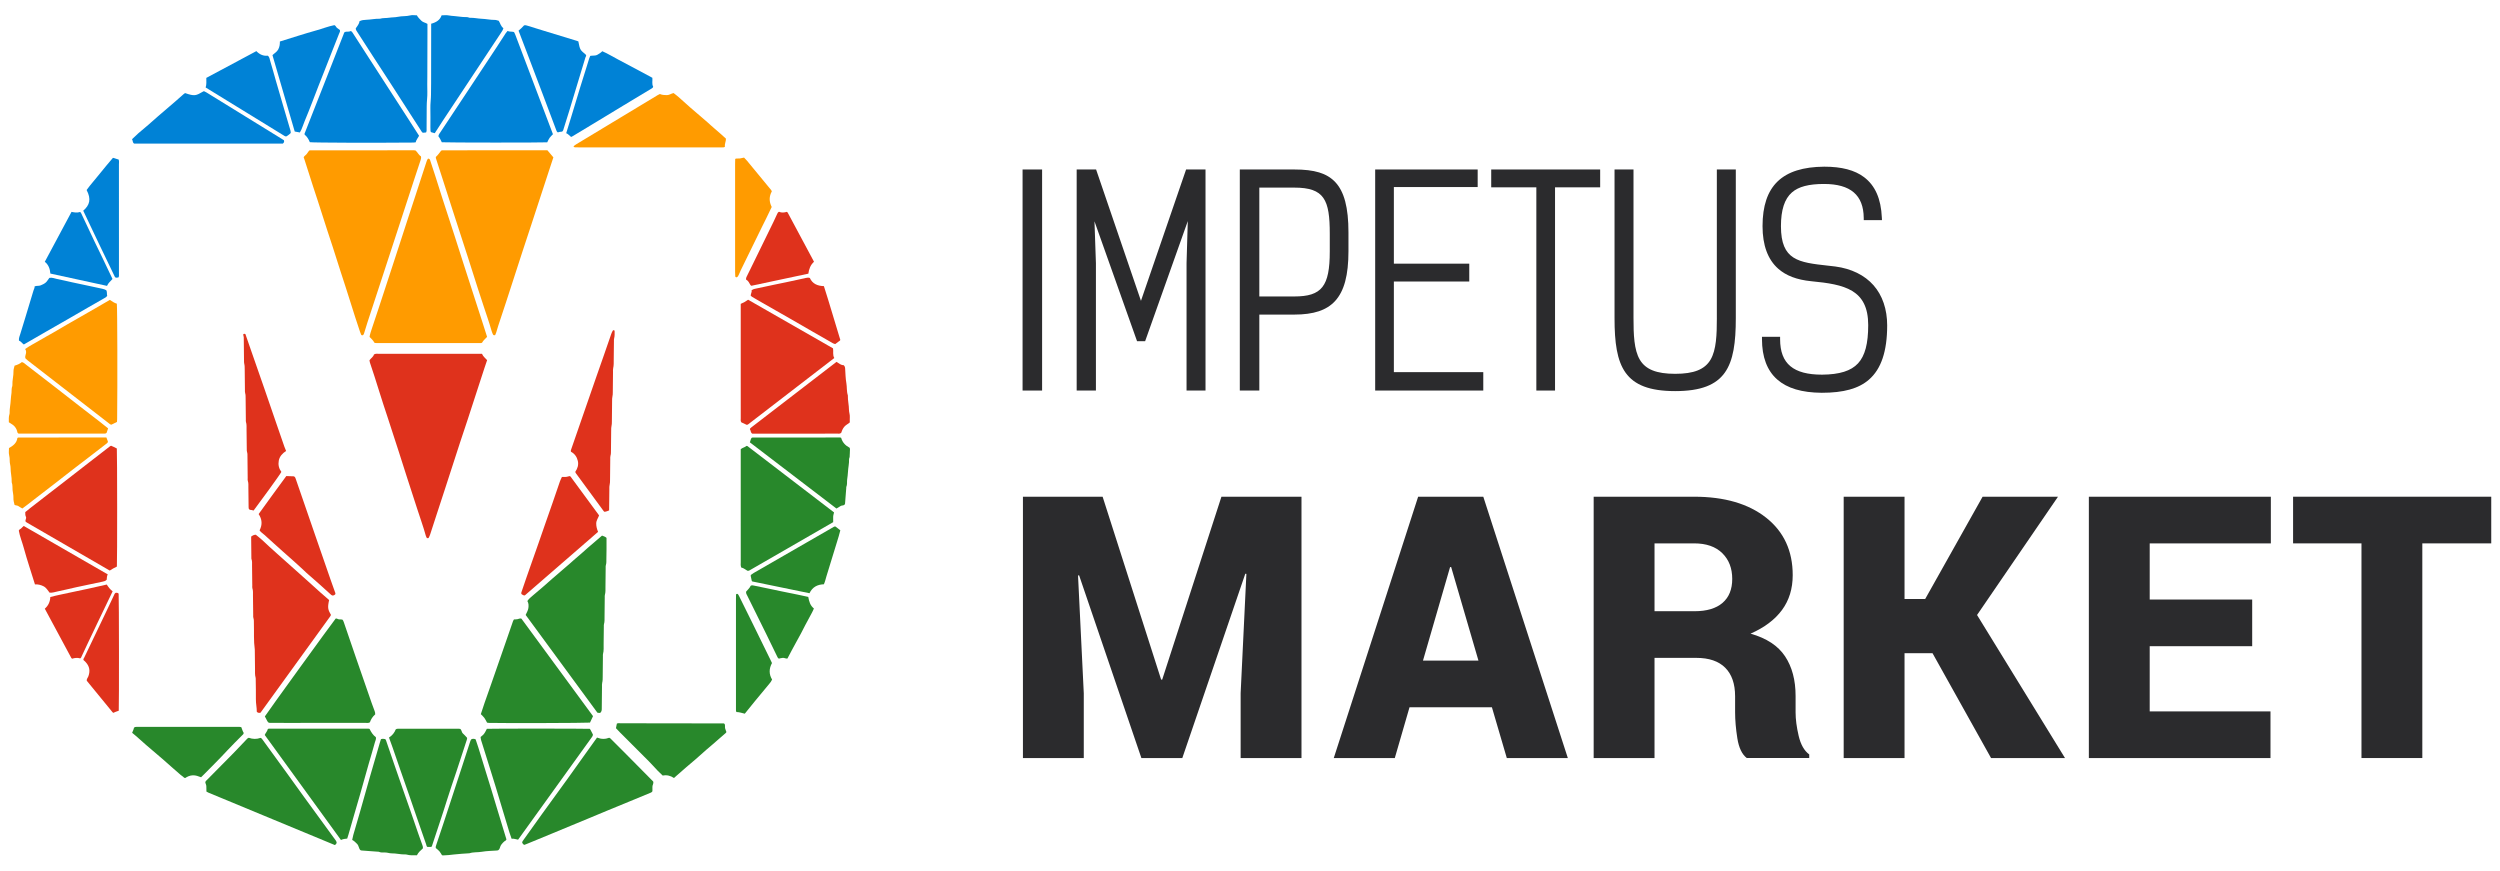
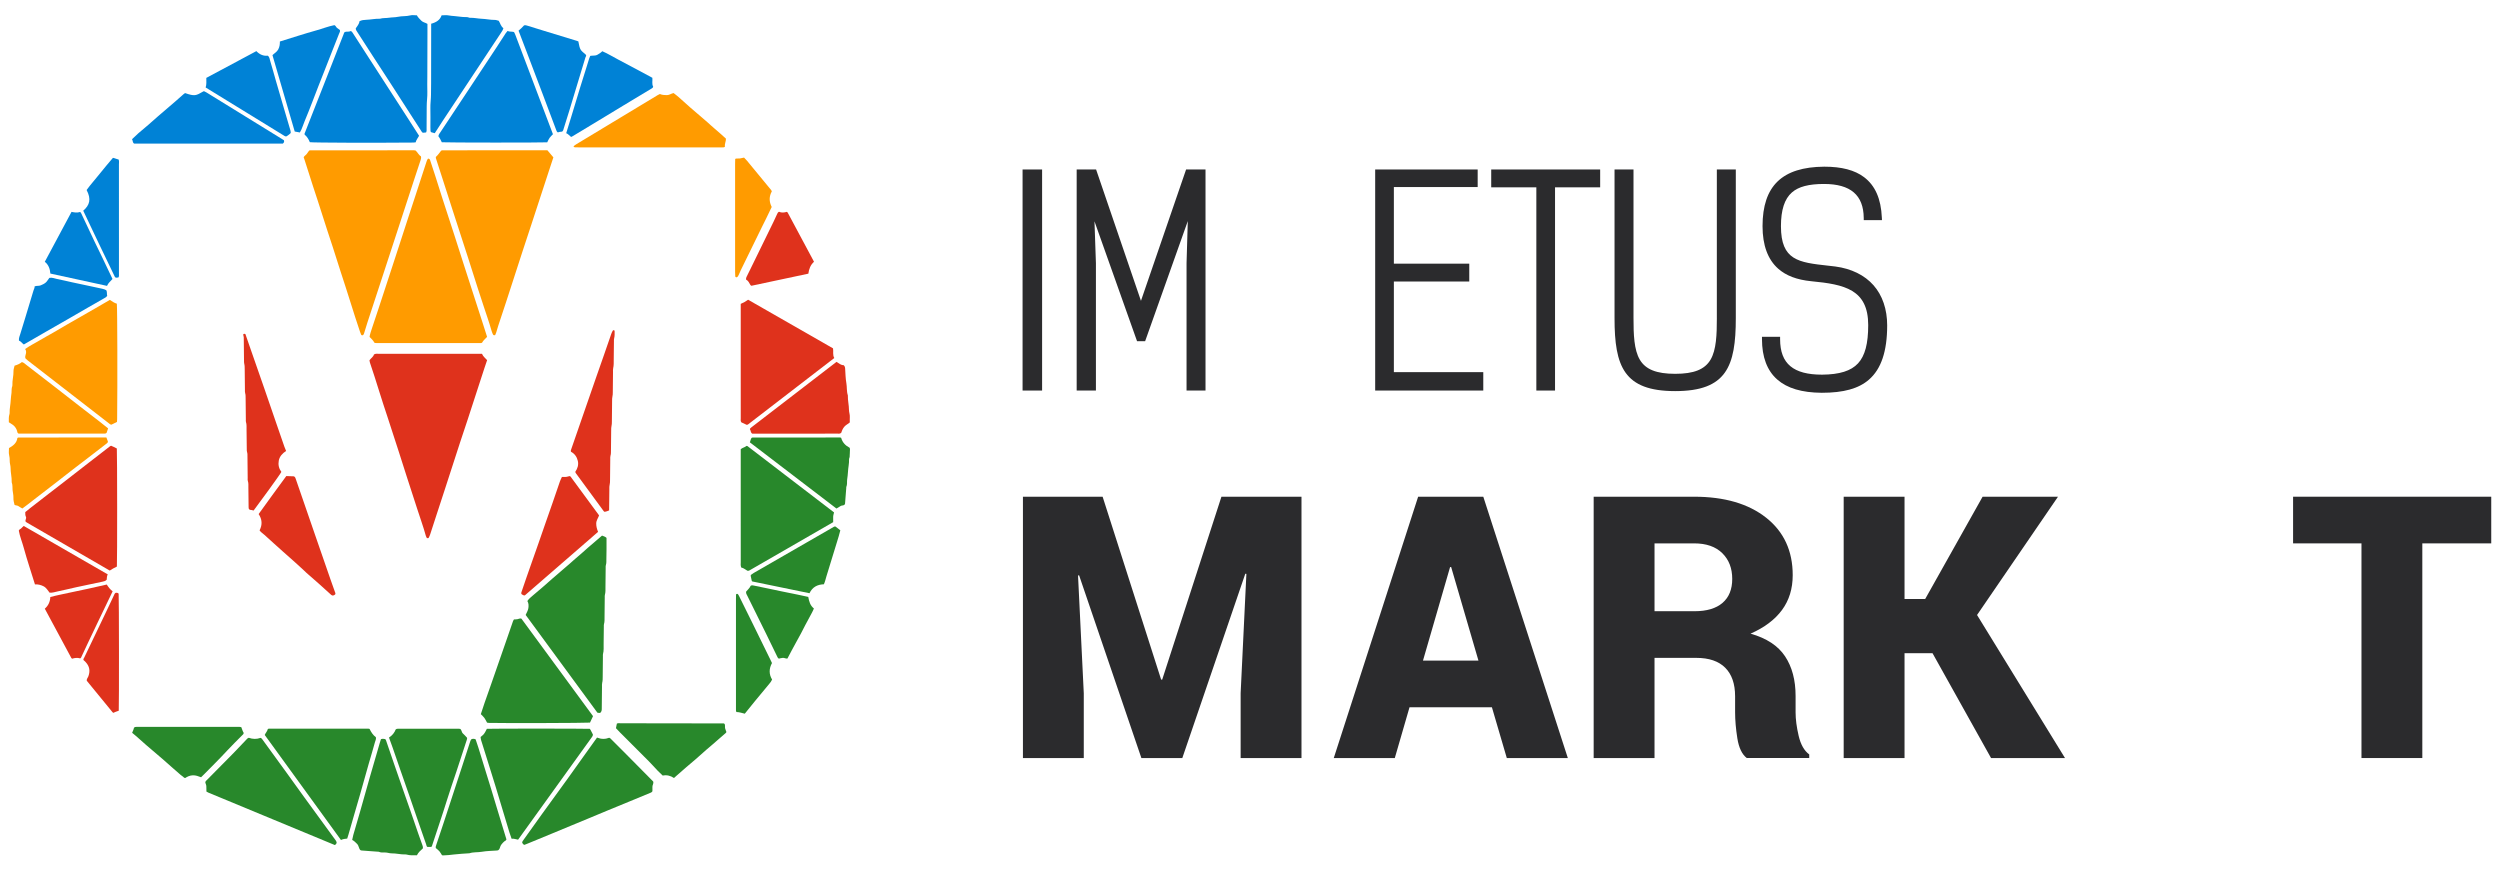
<svg xmlns="http://www.w3.org/2000/svg" id="Layer_1" viewBox="0 0 1024 356.566">
  <defs>
    <style>.cls-1{fill:#0082d6;}.cls-2{fill:#ff9b00;}.cls-3{fill:#df321c;}.cls-4{fill:#2b2b2d;}.cls-5{fill:#28882b;}</style>
  </defs>
  <g>
    <path class="cls-2" d="M170.22,61.645c.834,.723,1.257,1.844,2.197,2.388,.152,.597,.019,1.068-.141,1.548-.888,2.659-1.768,5.321-2.639,7.986-2.245,6.863-4.483,13.729-6.725,20.593-2.01,6.154-4.021,12.308-6.035,18.461-2.15,6.566-4.31,13.13-6.455,19.698-.463,1.419-.876,2.854-1.319,4.279-.054,.174-.147,.339-.239,.497-.196,.338-.774,.343-.942-.009-.186-.389-.335-.798-.469-1.208-1.295-3.964-2.654-7.909-3.853-11.902-1.255-4.175-2.684-8.292-4.002-12.445-1.092-3.441-2.181-6.883-3.293-10.317-1.419-4.381-2.914-8.738-4.274-13.137-1.213-3.927-2.537-7.816-3.807-11.723-1.193-3.671-2.351-7.353-3.526-11.029-.094-.295-.204-.585-.315-.9,.258-.598,.884-.864,1.248-1.361,.33-.451,.651-.908,.962-1.341,.08-.042,.134-.076,.191-.099,.057-.023,.117-.052,.176-.052,14.225-.006,28.45-.011,42.674-.011,.184,0,.368,.053,.586,.087Z" />
    <path class="cls-2" d="M178.522,64.282c.823-.736,1.497-1.709,2.167-2.559,.156-.068,.212-.097,.271-.116,.058-.019,.12-.041,.18-.041,14.03-.006,28.06-.01,42.091-.014,.31,0,.62,0,.984,0,.803,.951,1.599,1.893,2.451,2.901-.496,1.503-1.004,3.034-1.506,4.567-2.517,7.689-5.031,15.379-7.548,23.068-2.381,7.274-4.815,14.531-7.132,21.825-2.072,6.525-4.251,13.014-6.396,19.515-.292,.885-.521,1.79-.802,2.679-.13,.409-.317,.801-.452,1.137-.551,.236-.822-.045-.975-.396-.249-.569-.466-1.158-.632-1.756-.884-3.181-2.019-6.28-3.033-9.418-1.626-5.032-3.33-10.04-4.877-15.096-1.057-3.451-2.22-6.866-3.314-10.304-1.49-4.682-3.035-9.347-4.547-14.023-1.13-3.493-2.245-6.991-3.371-10.485-1.183-3.671-2.372-7.34-3.553-11.011-.036-.113-.005-.248-.005-.472Z" />
    <path class="cls-3" d="M197.422,144.905c.459,1.173,1.393,1.764,2.101,2.611-.357,1.054-.728,2.11-1.075,3.174-2.296,7.046-4.577,14.097-6.881,21.139-2.073,6.333-4.249,12.633-6.235,18.993-1.968,6.303-4.125,12.542-6.133,18.83-.984,3.082-1.99,6.158-3.001,9.232-.154,.469-.356,.928-.59,1.362-.126,.234-.403,.26-.759,.14-.127-.271-.338-.591-.433-.943-1.031-3.789-2.408-7.468-3.591-11.209-1.371-4.334-2.811-8.646-4.207-12.972-1.109-3.437-2.188-6.883-3.297-10.319-1.511-4.68-3.038-9.354-4.559-14.031-1.175-3.612-2.409-7.206-3.509-10.841-1.173-3.876-2.452-7.715-3.732-11.555-.097-.292-.115-.611-.181-.978,.612-.836,1.602-1.396,1.828-2.345,.741-.437,1.383-.281,1.995-.282,9.528-.01,19.056-.007,28.584-.007,3.886,0,7.773,0,11.659,0,.624,0,1.247,0,2.016,0Z" />
    <path class="cls-2" d="M175.307,64.971c.554-.009,.749,.277,.876,.664,.715,2.189,1.448,4.371,2.15,6.564,.951,2.965,1.864,5.941,2.821,8.903,1.666,5.153,3.361,10.297,5.029,15.449,1.226,3.79,2.424,7.589,3.643,11.381,1.257,3.911,2.525,7.818,3.789,11.726,1.379,4.265,2.762,8.529,4.137,12.795,.591,1.833,1.167,3.671,1.758,5.531-.715,.803-1.584,1.452-2.06,2.388-.092,.041-.147,.068-.204,.089-.059,.021-.12,.052-.18,.052-14.229,.007-28.457,.012-42.686,.014-.249,0-.499-.029-.748-.052-.058-.006-.113-.046-.3-.129-.437-.842-1.176-1.598-1.963-2.351,.186-1.192,.584-2.305,.95-3.419,1.808-5.504,3.697-10.981,5.452-16.502,1.943-6.113,4.051-12.172,5.978-18.289,2.115-6.713,4.404-13.367,6.55-20.069,1.443-4.506,2.942-8.993,4.396-13.495,.155-.48,.325-.919,.615-1.253Z" />
    <path class="cls-5" d="M246.593,219.379c.71,.265,1.304,.439,1.838,.933,0,1.525,.007,3.086-.002,4.646-.008,1.315-.03,2.63-.058,3.945-.018,.871,.062,1.746-.22,2.605-.113,.344-.065,.745-.069,1.12-.03,2.568-.05,5.135-.085,7.703-.015,1.121,.087,2.249-.242,3.354-.086,.291-.047,.622-.051,.935-.029,2.63-.05,5.261-.085,7.891-.014,1.059,.077,2.124-.236,3.166-.087,.291-.051,.622-.055,.934-.029,2.38-.043,4.76-.083,7.139-.023,1.37,.118,2.751-.253,4.104-.081,.293-.037,.623-.04,.935-.029,2.756-.052,5.511-.085,8.267-.011,.872,.017,1.739-.209,2.606-.139,.532-.075,1.12-.082,1.683-.034,2.881-.06,5.762-.091,8.643-.007,.625,.065,1.268-.52,1.908-.241,.174-.661,.191-1.289,.007-.009-.012-.115-.168-.226-.32-9.713-13.233-19.425-26.466-29.143-39.706,.429-.967,.98-1.83,1.115-2.815,.135-.988,.138-1.998-.415-2.882,.619-.944,1.424-1.549,2.166-2.202,1.36-1.196,2.771-2.334,4.142-3.518,1.324-1.143,2.614-2.325,3.937-3.469,2.409-2.083,4.843-4.136,7.242-6.229,1.035-.903,2.03-1.848,3.098-2.717,1.454-1.183,2.81-2.484,4.227-3.713,1.884-1.635,3.785-3.249,5.774-4.954Z" />
-     <path class="cls-3" d="M106.699,291.936c-.709,.136-1.113,.042-1.518-.396,.028-1.658-.398-3.361-.37-5.118,.043-2.629-.036-5.26-.065-7.889-.004-.313,.039-.643-.044-.935-.351-1.228-.229-2.483-.248-3.728-.038-2.442-.056-4.884-.083-7.326-.002-.188,.012-.378-.014-.563-.495-3.483-.254-6.992-.36-10.488-.025-.808,.067-1.619-.216-2.417-.12-.338-.064-.743-.069-1.117-.032-2.63-.053-5.26-.092-7.889-.016-1.058,.101-2.125-.248-3.165-.095-.284-.033-.621-.036-.934-.031-2.692-.053-5.385-.093-8.078-.015-.996,.116-2.005-.251-2.976-.063-.167-.028-.372-.03-.56-.03-2.755-.059-5.51-.084-8.265-.001-.122,.041-.245,.067-.395,.51-.324,1.031-.659,1.829-.669,.771,.642,1.67,1.296,2.49,2.056,1.971,1.826,3.92,3.679,5.945,5.444,2.355,2.052,4.666,4.15,6.989,6.237,2.463,2.212,4.93,4.42,7.4,6.623,1.165,1.039,2.318,2.09,3.473,3.14,.83,.755,1.694,1.474,2.541,2.211,.424,.369,.845,.742,1.198,1.052-.764,3.309-.391,4.035,.762,6.101-.098,.18-.191,.41-.332,.606-9.515,13.153-19.033,26.303-28.541,39.44Z" />
    <path class="cls-1" d="M126.908,58.247c-.462-1.17-1.129-2.272-2.122-3.09-.143-.372,.042-.635,.157-.925,1.053-2.665,2.091-5.335,3.14-8.002,1.482-3.767,2.971-7.53,4.452-11.297,1.527-3.883,3.05-7.768,4.572-11.653,1.204-3.073,2.397-6.15,3.612-9.219,.134-.338,.19-.741,.551-.966,.766-.261,1.627,.046,2.381-.372,.466,.12,.676,.52,.908,.879,2.27,3.512,4.531,7.03,6.797,10.545,1.895,2.938,3.793,5.872,5.69,8.808,3.625,5.61,7.251,11.219,10.873,16.831,1.253,1.941,2.493,3.89,3.737,5.834-.5,.908-1.163,1.672-1.416,2.688-.374,.034-.678,.082-.983,.085-16.053,.152-40.653,.071-42.349-.148Z" />
    <path class="cls-1" d="M180.966,58.267c-.424-.909-.839-1.743-1.405-2.456,.098-.717,.516-1.19,.857-1.704,3.694-5.571,7.387-11.143,11.076-16.717,3.965-5.99,7.93-11.98,11.884-17.977,1.272-1.928,2.506-3.881,3.769-5.815,.202-.309,.467-.577,.748-.919,.823,.395,1.715,.201,2.55,.408,.053,.06,.095,.107,.136,.155,.04,.047,.09,.09,.116,.144,.055,.112,.094,.231,.144,.346,.075,.172,.165,.338,.231,.513,5.136,13.567,10.27,27.134,15.415,40.73-.474,.506-1.004,.964-1.396,1.52-.387,.548-.636,1.195-.945,1.799-1.758,.15-41.508,.142-43.181-.026Z" />
    <path class="cls-5" d="M196.844,301.875c.4-.339,.814-.633,1.153-.996,.295-.315,.527-.696,.748-1.07,.249-.422,.455-.869,.67-1.287,1.653-.117,40.394-.113,42.185,.008,.518,.708,.81,1.599,1.259,2.329-.034,.205-.034,.336-.079,.45-.068,.172-.148,.346-.256,.495-10.095,14.03-20.193,28.058-30.317,42.124-.907-.142-1.723-.494-2.665-.396-.315-.911-.643-1.775-.913-2.658-.838-2.734-1.653-5.475-2.478-8.213-1.093-3.631-2.175-7.265-3.281-10.892-.853-2.794-1.734-5.58-2.607-8.368-1.077-3.441-2.163-6.88-3.233-10.323-.091-.293-.098-.613-.185-1.203Z" />
    <path class="cls-5" d="M142.213,343.486c-.882,.059-1.734,.18-2.559,.569-10.449-14.397-20.816-28.682-31.219-43.015,.372-.894,1.087-1.56,1.23-2.36,.18-.128,.227-.175,.283-.197,.057-.022,.123-.024,.185-.024,13.587-.005,27.174-.009,40.761-.009,.119,0,.239,.052,.477,.108,.62,1.27,1.392,2.542,2.589,3.395,.191,.804-.22,1.43-.39,2.066-.782,2.939-1.692,5.843-2.526,8.768-1.176,4.123-2.314,8.256-3.489,12.379-.886,3.109-1.809,6.208-2.708,9.314-.709,2.448-1.404,4.901-2.111,7.35-.154,.533-.334,1.059-.524,1.657Z" />
    <path class="cls-3" d="M303.406,124.46c.558-.266,1.073-.48,1.556-.751,.483-.271,.933-.599,1.463-.944,11.597,6.641,23.186,13.276,34.782,19.917,.236,1.337-.242,2.696,.515,3.964-11.818,9.122-23.587,18.195-35.379,27.24-.09,.069-.239,.061-.496,.12-.68-.316-1.461-.679-2.183-1.015-.404-.58-.251-1.162-.252-1.71-.011-6.327-.007-12.654-.007-18.982,0-8.645,0-17.29,0-25.935,0-.621,0-1.242,0-1.903Z" />
    <path class="cls-5" d="M341.273,213.873c-11.537,6.652-22.944,13.23-34.355,19.801-.154,.089-.357,.094-.62,.159-.913-.406-1.668-1.215-2.669-1.361-.36-.804-.215-1.503-.216-2.177-.011-12.029-.008-24.058-.008-36.088,0-3.383,0-6.766,0-10.214,.685-.633,1.694-.735,2.347-1.338,.124,.006,.187,.003,.247,.014,.059,.011,.125,.025,.171,.06,11.799,9.034,23.597,18.071,35.454,27.153-.121,.656-.4,1.292-.359,1.982,.036,.62,.008,1.244,.008,2.01Z" />
    <path class="cls-5" d="M210.516,253.724c.506-.034,1.011-.01,1.488-.115,.479-.106,.919-.402,1.559-.226,9.733,13.253,19.521,26.579,29.34,39.949-.431,.922-.844,1.806-1.235,2.644-1.806,.18-35.52,.277-41.424,.123-.243-.006-.484-.064-.739-.1-.379-.678-.685-1.365-1.118-1.96-.401-.55-.937-1.002-1.437-1.521,.507-1.538,.995-3.076,1.523-4.601,.916-2.647,1.866-5.282,2.788-7.927,1.865-5.348,3.722-10.699,5.579-16.05,1.102-3.175,2.193-6.354,3.298-9.527,.079-.227,.233-.428,.379-.688Z" />
    <path class="cls-3" d="M47.876,232.072c-.469,.236-.975,.469-1.461,.74-.481,.268-.942,.574-1.46,.892-11.441-6.625-22.886-13.252-34.329-19.882-.048-.028-.071-.1-.105-.151-.349-.68,.445-1.296,.099-1.993-.283-.571-.286-1.201-.269-1.931,.64-.517,1.308-1.074,1.993-1.608,2.51-1.956,5.025-3.908,7.542-5.856,2.319-1.795,4.645-3.58,6.963-5.375,2.665-2.064,5.324-4.134,7.986-6.201,1.083-.841,2.169-1.68,3.253-2.52,2.319-1.796,4.637-3.594,6.958-5.388,.096-.074,.218-.115,.441-.23,.79,.283,1.579,.755,2.366,1.132,.164,1.567,.182,46.531,.023,48.372Z" />
    <path class="cls-2" d="M47.913,172.818c-.813,.403-1.587,.787-2.292,1.137-.159-.037-.224-.042-.28-.067-.113-.051-.232-.099-.328-.174-11.211-8.684-22.42-17.369-33.626-26.058-.344-.267-.657-.575-.913-.801-.248-.523-.145-.975-.027-1.375,.252-.858,.47-1.693-.169-2.505,1.986-1.419,4.014-2.398,5.935-3.549,1.874-1.123,3.803-2.153,5.696-3.245,1.949-1.124,3.877-2.283,5.824-3.411,1.891-1.095,3.794-2.167,5.691-3.252,1.953-1.118,3.906-2.236,5.855-3.361,1.89-1.092,3.775-2.193,5.726-3.327,.909,.624,1.821,1.268,2.854,1.562,.213,2.2,.285,32.329,.121,47.286-.004,.369-.042,.739-.066,1.14Z" />
-     <path class="cls-5" d="M137.489,253.366c.533-.153,.92,.342,1.435,.326,.433-.014,.869,.052,1.274,.08,.37,.326,.507,.736,.649,1.152,1.647,4.828,3.293,9.657,4.957,14.479,2.13,6.176,4.272,12.348,6.417,18.519,.388,1.117,.794,2.229,1.228,3.329,.165,.419,.247,.834,.232,1.354-1.016,.874-1.761,2.007-2.17,3.252-.614,.382-1.191,.239-1.739,.239-10.459,.009-20.918,.007-31.376,.007-2.38,0-4.76,.004-7.139-.004-.431-.002-.88,.09-1.429-.237-.533-.664-.847-1.616-1.342-2.415,.754-1.286,27.767-38.601,29.005-40.081Z" />
    <path class="cls-5" d="M244.539,302.108c1.774,.709,3.419,.692,4.984,.071,.189,.09,.325,.118,.408,.2,2.175,2.165,4.352,4.328,6.514,6.507,3.745,3.775,7.479,7.559,11.11,11.23,.246,.894-.364,1.464-.325,2.165,.034,.621,.007,1.245,.007,1.778-.192,.392-.462,.526-.759,.648-2.765,1.137-5.525,2.284-8.288,3.424-3.053,1.259-6.111,2.506-9.162,3.769-2.648,1.095-5.288,2.207-7.935,3.306-2.474,1.027-4.951,2.046-7.425,3.072-2.647,1.097-5.292,2.2-7.94,3.295-3.109,1.286-6.22,2.566-9.331,3.847-.519,.213-1.042,.415-1.591,.632-.464-.069-.654-.486-.916-.829-.025-.545,.341-.925,.618-1.316,2.42-3.412,4.85-6.817,7.298-10.208,3.509-4.859,7.045-9.698,10.553-14.557,2.228-3.087,4.426-6.197,6.639-9.294,1.812-2.536,3.629-5.068,5.542-7.74Z" />
    <path class="cls-5" d="M137.153,346.136c-17.224-7.14-34.492-14.299-51.758-21.461-.283-.117-.545-.286-.839-.443-.017-.73-.06-1.413-.039-2.095,.019-.644-.363-1.183-.427-1.72,.097-.488,.429-.704,.688-.966,3.655-3.7,7.325-7.384,10.968-11.096,1.709-1.742,3.363-3.538,5.053-5.299,.298-.311,.555-.686,1.104-.865,1.541,.576,3.187,.642,4.823,.038,.459,.16,.68,.553,.933,.901,3.308,4.544,6.617,9.087,9.914,13.639,2.381,3.287,4.739,6.592,7.12,9.879,2.198,3.034,4.413,6.055,6.621,9.082,2.099,2.876,4.2,5.75,6.29,8.632,.14,.193,.205,.448,.27,.684,.03,.109-.004,.249-.045,.362-.111,.304-.332,.52-.677,.728Z" />
    <path class="cls-5" d="M159.33,302.104c1.368-.864,2.259-2.038,2.745-3.308,.409-.33,.728-.306,1.039-.306,8.27-.001,16.54-.001,24.81,.002,.184,0,.367,.038,.552,.058,.693,.452,.55,1.385,1.149,1.899,.567,.486,1.048,1.072,1.649,1.699,.118,.259,.016,.625-.1,.98-1.409,4.316-2.817,8.633-4.24,12.945-1.288,3.904-2.666,7.78-3.876,11.709-1.795,5.83-3.805,11.588-5.684,17.389-.172,.531-.35,1.06-.506,1.531-.309,.312-.637,.182-.937,.197-.309,.015-.62,.003-.874,.003-.404-.281-.386-.702-.505-1.04-1.282-3.641-2.538-7.291-3.799-10.94-2.196-6.354-4.348-12.725-6.605-19.058-1.15-3.227-2.226-6.478-3.354-9.711-.469-1.346-.968-2.681-1.463-4.048Z" />
    <path class="cls-2" d="M234.878,60.072c.222-.264,.286-.373,.379-.443,.251-.188,.506-.372,.773-.533,11.121-6.717,22.243-13.431,33.368-20.143,.264-.159,.552-.279,.896-.45,.902,.407,1.884,.458,2.892,.458,.989,0,1.737-.665,2.719-.841,.663,.526,1.366,1.036,2.015,1.607,1.596,1.403,3.151,2.853,4.754,4.249,2.355,2.051,4.736,4.071,7.106,6.105,.949,.814,1.828,1.701,2.801,2.495,1.644,1.341,3.186,2.807,4.774,4.223,.01,1.168-.624,2.199-.418,3.253-.294,.372-.624,.302-.926,.311-.376,.011-.752,.003-1.128,.003-19.302,0-38.605,0-57.907-.001-.501,0-1.003,.009-1.502-.023-.161-.01-.314-.137-.595-.269Z" />
    <path class="cls-1" d="M176.606,9.719c2.093-.559,3.635-1.523,4.275-3.442,1.057,0,2.023-.151,2.912,.045,.808,.178,1.605,.18,2.406,.268,1.05,.115,2.101,.218,3.149,.346,.985,.121,2.009-.105,2.959,.335,.053,.025,.124,.02,.186,.017,1.627-.06,3.217,.341,4.833,.403,1.806,.069,3.578,.491,5.395,.468,.482-.006,.966,.214,1.557,.356,.627,.959,.846,2.28,1.913,3.022-.184,.759-.588,1.313-.961,1.878-3.717,5.621-7.438,11.238-11.159,16.857-4.238,6.399-8.479,12.796-12.71,19.2-1.099,1.664-2.162,3.351-3.283,5.092-.546-.155-1.058-.3-1.492-.422-.122-.201-.235-.303-.242-.412-.033-.56-.051-1.122-.051-1.684-.001-2.567,.063-5.135-.009-7.699-.052-1.88,.249-3.733,.251-5.605,.001-1.565,.043-3.129,.046-4.693,.012-7.262,.018-14.523,.025-21.785,.001-.81,0-1.621,0-2.545Z" />
    <path class="cls-1" d="M174.535,54.247c-.492,.053-.921,.099-1.331,.143-.176-.158-.348-.258-.445-.407-1.225-1.884-2.44-3.775-3.657-5.664-3.141-4.879-6.275-9.762-9.425-14.635-2.271-3.513-4.571-7.006-6.845-10.517-2.273-3.51-4.528-7.032-6.798-10.544-.174-.27-.312-.539-.323-.995,.577-.888,1.419-1.768,1.538-2.935,.937-.479,1.852-.553,2.79-.585,1.867-.063,3.706-.5,5.585-.432,1.212-.375,2.485-.215,3.705-.411,1.239-.199,2.512-.122,3.706-.386,1.657-.366,3.351-.13,4.998-.568,.816-.217,1.738-.038,2.722-.038,.41,.827,1.143,1.503,1.837,2.217,.68,.7,1.688,.765,2.493,1.305,0,1.466,.003,2.902-.001,4.338-.016,5.761-.035,11.522-.052,17.282-.006,2.067-.071,4.135,.006,6.199,.075,2.006-.268,3.983-.256,5.983,.017,3.005-.021,6.011-.049,9.016-.004,.492,.103,.999-.198,1.635Z" />
    <path class="cls-1" d="M75.805,38.126c3.977,1.361,4.364,1.122,7.588-.741,.065,0,.127-.007,.187,.002,.061,.009,.125,.025,.18,.053,.278,.142,.563,.274,.829,.437,10.573,6.519,21.145,13.041,31.693,19.548,.242,.592,.033,1.002-.429,1.393H54.97c-.698-.346-.51-1.167-.885-1.814,.862-.809,1.702-1.644,2.592-2.422,1.316-1.149,2.678-2.246,4.001-3.388,1.373-1.185,2.711-2.409,4.083-3.595,2.315-2.001,4.65-3.979,6.967-5.978,1.182-1.02,2.342-2.065,3.518-3.093,.183-.16,.396-.286,.559-.403Z" />
    <path class="cls-5" d="M193.088,302.784c.549-.226,1.086-.237,1.726,.053,1.564,4.457,2.812,9.08,4.281,13.632,1.471,4.558,2.806,9.16,4.2,13.742,1.392,4.576,2.784,9.151,4.143,13.617-.196,.532-.628,.583-.899,.834-.786,.731-1.533,1.476-1.782,2.58-.053,.235-.187,.463-.324,.666-.101,.149-.27,.252-.381,.351-.16,.043-.278,.096-.4,.106-2.114,.162-4.256,.162-6.334,.526-1.664,.291-3.377,.061-4.998,.6-.058,.019-.124,.012-.187,.017-2.051,.153-4.111,.235-6.15,.484-1.489,.181-2.971,.36-4.471,.378-.122,.002-.244-.032-.469-.064-.328-.51-.642-1.121-1.074-1.633-.397-.47-.921-.833-1.444-1.29-.147-.367-.011-.775,.13-1.196,1.072-3.19,2.146-6.379,3.196-9.577,2.525-7.69,5.039-15.384,7.553-23.077,1.005-3.076,2.002-6.154,3-9.232,.172-.53,.307-1.076,.684-1.516Z" />
    <path class="cls-5" d="M173.192,347.518c-.888,.799-1.845,1.614-2.43,2.813-1.438-.023-2.868,.112-4.268-.314-.118-.036-.248-.047-.372-.042-1.943,.074-3.839-.473-5.775-.447-.882,.011-1.693-.362-2.587-.347-.859,.014-1.755,.086-2.59-.287-.161-.072-.37-.037-.557-.051-2.175-.159-4.349-.314-6.523-.481-.177-.014-.348-.114-.494-.165-.68-.729-.608-1.801-1.302-2.491-.619-.615-1.197-1.269-2.039-1.671,.159-.722,.269-1.391,.455-2.038,.893-3.105,1.822-6.199,2.709-9.305,1.366-4.784,2.699-9.578,4.064-14.363,.887-3.111,1.806-6.213,2.708-9.319,.451-1.552,.893-3.107,1.347-4.659,.156-.533,.336-1.06,.508-1.599,.586-.192,1.131-.169,1.714-.026,.1,.13,.26,.258,.317,.422,2.315,6.706,4.577,13.431,6.939,20.12,2.155,6.102,4.293,12.21,6.364,18.341,.518,1.533,1.072,3.053,1.636,4.57,.156,.42,.267,.827,.177,1.34Z" />
    <path class="cls-3" d="M342.638,148.216c1.024,.642,1.834,1.387,2.904,1.351,.476,.403,.591,.867,.627,1.386,.139,1.99,.145,4.007,.497,5.96,.299,1.663,.062,3.375,.604,4.995,.019,.058,.017,.125,.015,.187-.068,1.943,.455,3.84,.453,5.777-.001,1.002,.425,1.946,.347,2.961-.052,.685-.01,1.377-.01,2.181-.631,.617-1.592,.989-2.246,1.775-.654,.786-1.028,1.69-1.293,2.525-.552,.439-1.074,.296-1.56,.298-5.892,.013-11.784,.014-17.676,.017-5.14,.003-10.28,.004-15.42,.005-.622,0-1.244,0-1.739,0-.814-.504-.551-1.358-.989-1.817,.047-.141,.059-.202,.086-.254,.028-.055,.063-.11,.108-.151,.138-.128,.275-.258,.423-.372,11.584-8.912,23.168-17.823,34.87-26.825Z" />
    <path class="cls-3" d="M251.745,135.446c0,1.121,.087,2.181-.209,3.228-.1,.352-.065,.746-.069,1.122-.03,2.442-.05,4.885-.083,7.327-.017,1.246,.067,2.495-.232,3.732-.115,.477-.057,.997-.063,1.498-.032,2.818-.057,5.636-.089,8.455-.006,.561-.021,1.112-.162,1.672-.135,.536-.115,1.116-.122,1.678-.037,2.881-.059,5.762-.092,8.643-.006,.56-.009,1.113-.149,1.674-.134,.537-.127,1.115-.135,1.676-.038,2.818-.057,5.636-.091,8.454-.008,.684,.018,1.362-.194,2.044-.144,.463-.087,.993-.093,1.493-.034,2.818-.054,5.636-.09,8.455-.009,.684-.006,1.358-.173,2.046-.16,.656-.103,1.368-.113,2.055-.037,2.755-.063,5.51-.094,8.364-.601,.248-1.207,.509-1.838,.592-.151-.102-.283-.15-.351-.243-3.845-5.231-7.686-10.466-11.522-15.704-.069-.094-.078-.233-.146-.45,.905-1.32,1.438-2.823,1.034-4.509-.397-1.657-1.327-2.942-2.784-3.703-.162-.41-.033-.691,.071-.99,1.451-4.172,2.892-8.348,4.337-12.522,2.017-5.823,4.033-11.646,6.056-17.466,.981-2.823,1.983-5.638,2.965-8.46,1.023-2.94,2.027-5.886,3.055-8.824,.163-.467,.383-.92,.627-1.35,.137-.242,.396-.263,.751,.016Z" />
    <path class="cls-2" d="M44.276,175.461c-.228,.681-.423,1.265-.604,1.805-.263,.283-.555,.356-.882,.347-.313-.008-.626-.001-.939-.001-11.084,0-22.167-0-33.251-0h-1.004c-.146-.153-.428-.308-.463-.507-.312-1.739-1.342-2.906-2.845-3.725-.215-.117-.416-.261-.668-.422-.009-1.11-.098-2.227,.254-3.319,.038-.117,.071-.244,.067-.365-.069-1.88,.409-3.713,.472-5.584,.031-.927,.206-1.849,.3-2.775,.094-.927-.046-1.88,.326-2.776,.046-.111,.045-.248,.039-.371-.094-1.945,.509-3.836,.452-5.776-.023-.768,.301-1.447,.442-2.215,1.106-.323,2.135-.75,2.995-1.467,.752,.175,1.236,.701,1.766,1.105,3.869,2.953,7.713,5.939,11.559,8.923,3.55,2.755,7.088,5.527,10.64,8.281,2.613,2.027,5.243,4.031,7.856,6.057,1.133,.879,2.243,1.788,3.491,2.786Z" />
    <path class="cls-5" d="M307.132,181.173c.303-.603,.297-1.315,.732-1.835,.162-.055,.278-.13,.395-.13,11.96-.008,23.92-.012,35.88-.01,.115,0,.23,.074,.402,.132,.493,1.898,1.784,3.185,3.454,4.061,.292,.544,.083,1.049,.112,1.537,.026,.435-.041,.874-.056,1.312-.017,.499,.02,1.003-.215,1.473-.054,.107-.075,.244-.069,.366,.088,1.758-.374,3.469-.439,5.216-.039,1.053-.211,2.102-.342,3.151-.123,.985,.102,2.007-.325,2.963-.072,.16-.03,.371-.044,.558-.161,2.113-.321,4.227-.49,6.339-.009,.114-.104,.222-.171,.358-.427,.527-1.179,.248-1.7,.631-.494,.363-1.051,.64-1.651,.998-11.829-9.008-23.614-18.041-35.472-27.12Z" />
    <path class="cls-2" d="M9.162,208.277c-.622-.367-1.134-.61-1.576-.945-.481-.365-1.09-.241-1.623-.513-.25-.956-.505-1.92-.464-2.919,.045-1.072-.239-2.099-.345-3.149-.105-1.051,.06-2.131-.348-3.149-.022-.055-.017-.124-.015-.186,.064-1.942-.472-3.837-.457-5.775,.008-.94-.375-1.819-.349-2.775,.023-.858-.063-1.723-.265-2.591-.193-.83-.042-1.739-.042-2.752,1.609-.894,3.168-2.012,3.44-4.098,.107-.088,.149-.136,.202-.162,.055-.028,.12-.048,.18-.049,11.581-.013,23.163-.023,34.744-.034,.435-0,.87,0,1.335,0,.236,.633,.45,1.205,.627,1.678-.047,.471-.32,.645-.564,.834-2.617,2.023-5.234,4.046-7.856,6.061-1.93,1.484-3.877,2.947-5.802,4.436-2.42,1.872-4.82,3.77-7.24,5.642-3.111,2.406-6.253,4.772-9.343,7.205-1.372,1.081-2.747,2.152-4.241,3.24Z" />
    <path class="cls-3" d="M230.167,195.352c.619,0,1.184,.047,1.736-.014,.486-.054,.959-.229,1.353-.329,.156,.04,.219,.047,.274,.073,.056,.026,.118,.059,.153,.107,3.885,5.283,7.768,10.567,11.701,15.919-.356,1.057-1.141,1.992-1.17,3.247-.029,1.222,.29,2.329,.758,3.497-10.029,8.699-20.04,17.384-30.007,26.029-.633,.07-.985-.316-1.373-.559-.149-.262-.105-.498-.021-.741,1.363-3.943,2.678-7.903,4.095-11.827,1.925-5.33,3.738-10.698,5.608-16.047,2.034-5.819,4.1-11.626,6.055-17.472,.215-.643,.551-1.245,.839-1.884Z" />
    <path class="cls-3" d="M117.186,184.7c-1.522,1.025-2.673,2.236-3.001,3.999-.312,1.676,.053,3.229,1.063,4.586-.477,1.073-9.401,13.216-11.369,15.829-.282-.07-.573-.148-.866-.213-.299-.067-.632-.003-.86-.221-.355-.299-.321-.684-.325-1.058-.028-2.629-.049-5.259-.09-7.888-.015-.932,.096-1.87-.239-2.789-.122-.334-.041-.744-.045-1.12-.031-2.942-.058-5.885-.093-8.828-.007-.622,.038-1.242-.173-1.858-.117-.343-.101-.739-.106-1.111-.036-2.629-.055-5.259-.094-7.888-.017-1.121,.102-2.25-.252-3.352-.092-.286-.031-.622-.034-.935-.031-2.88-.059-5.76-.092-8.64-.009-.748,.024-1.492-.202-2.232-.123-.405-.077-.867-.082-1.303-.034-2.817-.061-5.635-.092-8.452-.008-.749,.007-1.494-.191-2.234-.111-.413-.088-.867-.094-1.302-.035-2.817-.061-5.635-.091-8.452-.004-.376,.02-.754-.021-1.126-.04-.367-.146-.727-.221-1.075,.18-.387,.46-.378,.902-.193,.702,2.026,1.429,4.138,2.164,6.247,1.883,5.405,3.778,10.806,5.652,16.215,1.589,4.585,3.155,9.178,4.734,13.767,1.134,3.295,2.269,6.589,3.413,9.88,.183,.528,.416,1.038,.704,1.749Z" />
    <path class="cls-3" d="M106.322,217.24c1.214-2.35,1.048-4.532-.383-6.679,3.793-5.187,7.486-10.44,11.33-15.568,1.137,.042,2.189,.08,3.151,.115,.574,.333,.656,.871,.812,1.32,2.671,7.697,5.314,15.403,7.972,23.104,2.049,5.937,4.106,11.872,6.168,17.805,.653,1.879,1.338,3.748,2.001,5.625,.038,.107,.005,.24,.005,.366-.325,.417-.727,.668-1.335,.573-.118-.077-.289-.159-.425-.282-1.717-1.547-3.418-3.111-5.144-4.647-1.63-1.452-3.288-2.873-4.926-4.315-.422-.372-.808-.784-1.224-1.164-1.661-1.515-3.298-3.057-4.997-4.529-2.407-2.085-4.749-4.241-7.127-6.357-1.306-1.162-2.599-2.337-3.886-3.52-.639-.588-1.417-1.024-1.993-1.847Z" />
    <path class="cls-1" d="M236.885,16.953c.708,3.705,.787,3.449,3.132,5.512,.232,.404-.12,.707-.219,1.044-.614,2.087-1.267,4.163-1.898,6.245-1.549,5.115-3.085,10.233-4.643,15.346-.834,2.738-1.7,5.466-2.559,8.196-.055,.174-.175,.327-.234,.434-.355,.351-.761,.189-1.116,.272-.3,.07-.595,.16-.863,.234-.45-.263-.558-.694-.71-1.096-1.82-4.835-3.633-9.673-5.46-14.506-1.981-5.241-3.973-10.478-5.965-15.714-1.305-3.431-2.618-6.858-3.952-10.354,.394-.35,.811-.698,1.202-1.073,.36-.345,.693-.719,1.034-1.076,.516-.194,.982-.023,1.46,.126,2.195,.687,4.392,1.367,6.592,2.04,4.518,1.382,9.037,2.756,13.555,4.137,.232,.071,.456,.165,.643,.234Z" />
    <path class="cls-1" d="M122.822,54.261c-.787-.146-1.391-.259-2.104-.391-3.069-10.363-6.037-20.814-9.118-31.285,.781-.768,1.79-1.288,2.358-2.327,.56-1.025,.699-2.104,.679-3.254,2.624-.822,5.101-1.612,7.588-2.373,2.437-.747,4.87-1.508,7.327-2.183,2.51-.69,4.936-1.681,7.42-2.153,.601,.263,.679,.85,1.083,1.144,.401,.291,.801,.585,1.161,.848,.21,.6-.151,1.04-.317,1.468-1.983,5.106-4.058,10.177-6.019,15.291-1.605,4.183-3.34,8.313-4.88,12.522-.984,2.689-2.122,5.321-3.186,7.981-.3,.75-.6,1.502-.867,2.265-.288,.824-.623,1.619-1.125,2.449Z" />
    <path class="cls-1" d="M233.92,56.101c-.708-.548-1.183-1.244-2-1.545,.702-2.28,1.384-4.473,2.053-6.67,1.231-4.048,2.444-8.101,3.684-12.146,.857-2.797,1.75-5.584,2.622-8.376,.352-1.127,.686-2.261,1.044-3.386,.112-.353,.277-.69,.439-1.088,.96-.218,1.992,.065,2.921-.456,.716-.401,1.401-.816,2.013-1.454,2.349,1.011,4.508,2.379,6.768,3.549,2.329,1.205,4.638,2.449,6.951,3.685,2.253,1.204,4.5,2.42,6.795,3.655,.133,1.254-.29,2.536,.331,3.622-.088,.428-.346,.59-.618,.754-3.958,2.38-7.916,4.759-11.869,7.147-3.259,1.969-6.51,3.951-9.768,5.923-3.579,2.166-7.162,4.326-10.745,6.486-.16,.097-.337,.165-.62,.302Z" />
    <path class="cls-1" d="M84.511,31.901c6.844-3.661,13.655-7.304,20.495-10.963,1.317,1.385,2.865,2.07,4.696,1.871,.704,.539,.735,1.355,.945,2.041,.852,2.792,1.603,5.615,2.411,8.42,.979,3.404,1.973,6.803,2.969,10.202,.979,3.339,1.973,6.673,2.948,10.013,.086,.295,.077,.618,.116,.964-.537,.608-1.185,1.068-1.869,1.452-.234-.061-.438-.068-.589-.161-10.792-6.623-21.579-13.253-32.401-19.904,.429-1.232,.259-2.476,.279-3.936Z" />
    <path class="cls-5" d="M276.06,318.674c-1.422-.972-2.973-1.337-4.612-.999-1.422-1.297-2.676-2.592-3.881-3.948-1.204-1.356-2.526-2.608-3.804-3.898-1.278-1.29-2.567-2.57-3.85-3.855-1.284-1.285-2.574-2.563-3.848-3.858-1.271-1.291-2.605-2.522-3.771-3.85,.134-.677,.252-1.274,.369-1.864,.492-.294,1.006-.155,1.491-.155,14.089,.011,28.178,.033,42.266,.062,.106,0,.212,.118,.369,.21,.319,.536,.06,1.193,.214,1.783,.139,.531,.359,1.041,.536,1.536-.088,.139-.134,.267-.223,.345-1.836,1.604-3.674,3.206-5.517,4.801-.803,.695-1.628,1.364-2.426,2.064-1.456,1.279-2.889,2.585-4.352,3.858-1.32,1.149-2.673,2.259-3.998,3.401-1.373,1.183-2.732,2.384-4.095,3.579-.28,.245-.552,.5-.868,.787Z" />
    <path class="cls-5" d="M54.125,300.15c.264-.772,.681-1.408,.729-2.037,.339-.362,.649-.38,.965-.38,.376,0,.751-.001,1.127-.001,13.331,0,26.662-.001,39.993,.003,.615,0,1.244-.085,1.905,.127,.328,.807,.524,1.662,.963,2.308,.006,.542-.356,.74-.607,.997-2.059,2.1-4.189,4.135-6.178,6.299-3.007,3.272-6.181,6.377-9.29,9.548-.437,.445-.887,.877-1.372,1.354-1.108-.415-2.188-.855-3.409-.799-1.171,.053-2.16,.5-3.074,1.097-.483,.024-.664-.371-.963-.572-.309-.208-.611-.431-.893-.672-.949-.811-1.894-1.627-2.83-2.453-1.452-1.28-2.881-2.586-4.346-3.85-2.266-1.956-4.564-3.876-6.83-5.832-1.465-1.264-2.896-2.567-4.349-3.846-.467-.411-.954-.8-1.542-1.29Z" />
    <path class="cls-5" d="M342.043,215.649c.061,.01,.138-.001,.181,.032,.641,.494,1.278,.993,1.974,1.537-.396,1.683-.936,3.325-1.434,4.974-1.403,4.645-2.86,9.274-4.273,13.916-.324,1.065-.541,2.163-1.036,3.213-2.667,.076-4.708,1.155-5.886,3.664-7.875-1.621-15.702-3.233-23.441-4.827-.117-.126-.185-.165-.196-.216-.149-.668-.29-1.337-.43-2.006-.012-.059-.002-.124,.004-.185,.006-.062,.02-.124,.041-.251,.366-.255,.751-.568,1.177-.814,10.983-6.332,21.969-12.656,32.958-18.977,.099-.057,.241-.041,.362-.059Z" />
-     <path class="cls-3" d="M307.493,121.14c-.002-.943,.586-1.569,.347-2.253,.507-.339,.9-.491,1.337-.582,2.734-.57,5.462-1.167,8.193-1.746,1.457-.309,2.919-.594,4.377-.901,1.518-.319,3.034-.645,4.549-.977,1.274-.279,2.541-.589,3.819-.844,.483-.096,.988-.189,1.587,.013,1.068,2.381,3.135,3.283,5.762,3.345,1.214,3.665,2.269,7.362,3.401,11.034,1.117,3.623,2.196,7.258,3.319,10.981-.039,.329-.418,.475-.705,.698-.44,.341-.889,.669-1.364,1.025-.823-.156-1.485-.646-2.181-1.038-2.392-1.347-4.768-2.721-7.147-4.091-3.083-1.776-6.16-3.561-9.245-5.335-2.002-1.151-4.012-2.29-6.018-3.434-1.952-1.113-3.905-2.223-5.855-3.34-1.191-.682-2.378-1.371-3.56-2.069-.209-.123-.385-.302-.616-.487Z" />
    <path class="cls-3" d="M44.13,235.263c-.428,.787-.312,1.559-.425,2.188-.488,.534-1.037,.657-1.584,.773-3.648,.774-7.3,1.527-10.945,2.318-2.489,.54-4.955,1.187-7.454,1.675-1.094,.213-2.162,.644-3.396,.554-.742-.906-1.331-2.049-2.498-2.639-1.079-.545-2.209-.844-3.508-.759-.773-2.447-1.553-4.868-2.301-7.298-.769-2.498-1.576-4.987-2.242-7.512-.648-2.458-1.664-4.815-2.076-7.221,.205-.598,.74-.62,1.023-.956,.279-.332,.627-.606,.998-.956,11.419,6.582,22.823,13.156,34.408,19.834Z" />
    <path class="cls-1" d="M7.757,139.494c-.113-1.052,.33-1.909,.584-2.792,.636-2.209,1.349-4.396,2.02-6.596,1.124-3.685,2.256-7.368,3.341-11.065,.175-.597,.533-1.122,.487-1.745,.868-.344,1.695-.08,2.482-.417,.755-.323,1.47-.627,2.095-1.175,.621-.545,.956-1.302,1.463-1.884,1.15-.243,2.138,.265,3.159,.46,2.071,.395,4.12,.909,6.181,1.357,2.608,.566,5.22,1.112,7.83,1.671,1.517,.325,3.028,.676,4.55,.977,.558,.11,1.065,.308,1.592,.588,.403,.733,.156,1.573,.365,2.281-.353,.604-.902,.817-1.367,1.091-2.042,1.204-4.117,2.352-6.172,3.534-2.919,1.679-5.828,3.376-8.748,5.055-2.811,1.617-5.633,3.216-8.444,4.833-3.133,1.801-6.261,3.613-9.411,5.432-.722-.499-1.186-1.302-2.008-1.603Z" />
    <path class="cls-3" d="M319.074,86.738c1.089,.495,2.181,.338,3.227,.032,.142,.122,.271,.184,.325,.285,3.595,6.704,7.183,13.412,10.789,20.151-1.438,1.317-2.061,2.981-2.313,4.888-7.777,1.654-15.537,3.304-23.334,4.963-.124-.099-.314-.183-.399-.329-.5-.854-.878-1.795-1.728-2.119-.136-.621,.021-.953,.193-1.293,.534-1.059,1.055-2.124,1.576-3.19,3.152-6.445,6.306-12.889,9.451-19.338,.519-1.064,1.009-2.143,1.498-3.221,.131-.29,.257-.568,.715-.829Z" />
    <path class="cls-5" d="M331.065,244.495c.336,1.852,.782,3.532,2.304,4.746-.471,1.234-1.148,2.34-1.748,3.482-.58,1.104-1.191,2.19-1.771,3.294-.609,1.159-1.184,2.336-1.798,3.493-.614,1.157-1.26,2.297-1.888,3.446-.598,1.093-1.197,2.186-1.785,3.284-.616,1.151-1.22,2.309-1.841,3.487-.69,.122-1.237-.307-1.865-.274-.574,.03-1.091,.228-1.627,.316-.401-.155-.537-.499-.703-.841-1.492-3.087-2.984-6.174-4.5-9.25-2.564-5.203-5.151-10.394-7.713-15.598-.243-.493-.609-.958-.54-1.723,.619-.753,1.495-1.48,1.881-2.421,.477-.284,.859-.17,1.214-.099,2.371,.475,4.737,.971,7.104,1.465,1.336,.279,2.668,.573,4.005,.848,2.309,.475,4.62,.935,6.929,1.412,1.393,.288,2.783,.597,4.343,.934Z" />
    <path class="cls-3" d="M46.14,242.202c-.329,.684-.57,1.188-.812,1.69-1.863,3.876-3.73,7.751-5.588,11.629-1.266,2.642-2.525,5.287-3.778,7.936-.826,1.746-1.627,3.504-2.458,5.248-.157,.33-.232,.725-.657,.978-1.091-.356-2.24-.221-3.32,.126-.153-.146-.272-.215-.327-.318-3.608-6.698-7.211-13.399-10.852-20.169,1.433-1.236,2.174-2.828,2.259-4.775,2.554-.707,5.114-1.165,7.645-1.738,2.602-.59,5.223-1.092,7.829-1.659,2.534-.552,5.061-1.138,7.645-1.721,.671,1.03,1.35,1.998,2.413,2.772Z" />
    <path class="cls-1" d="M46.079,114.272c-.795,.917-1.761,1.646-2.245,2.822-3.957-.835-7.823-1.712-11.699-2.542-3.821-.819-7.638-1.645-11.501-2.499-.159-1.972-.778-3.63-2.284-4.825,3.659-6.833,7.286-13.605,10.947-20.442,1.177,.229,2.331,.451,3.474,.036,.305,.146,.431,.425,.567,.714,1.78,3.786,3.56,7.572,5.359,11.349,1.102,2.313,2.246,4.605,3.354,6.915,1.349,2.812,2.679,5.632,4.029,8.471Z" />
    <path class="cls-2" d="M301.728,113.604c-.288-.008-.528-.138-.556-.402-.059-.557-.072-1.121-.072-1.682-.004-6.205-.003-12.411-.003-18.616,0-8.65-.001-17.3,.002-25.949,0-.618,.028-1.235,.044-1.887,.663-.259,1.298-.07,1.902-.157,.547-.079,1.085-.226,1.72-.362,.388,.41,.843,.838,1.237,1.315,3.303,3.995,6.596,7.999,9.886,12.006,.112,.137,.157,.329,.246,.526-1.141,2.063-1.168,4.152-.042,6.38-.738,1.534-1.514,3.162-2.304,4.782-.52,1.068-1.069,2.122-1.591,3.189-2.941,6.003-5.881,12.006-8.814,18.013-.273,.56-.507,1.139-.749,1.713-.197,.469-.417,.912-.906,1.132Z" />
    <path class="cls-5" d="M305.064,292.326c-1.234-.283-2.283-.682-3.364-.669-.296-.295-.246-.62-.247-.925-.005-2.13-.003-4.261-.003-6.391,0-12.97-.001-25.94,.001-38.91,0-.682,.019-1.364,.029-1.977,.392-.369,.682-.211,.864,.046,.25,.353,.431,.756,.625,1.146,1.774,3.583,3.551,7.164,5.315,10.752,2.507,5.1,5.005,10.206,7.505,15.309,.136,.277,.261,.559,.41,.882-1.215,2.254-1.317,4.518,.053,6.766-.285,.668-.704,1.199-1.146,1.727-1.964,2.351-3.919,4.71-5.863,7.078-1.387,1.689-2.751,3.397-4.18,5.165Z" />
    <path class="cls-3" d="M47.371,242.816c.505-.071,.917-.004,1.227,.354,.151,1.44,.194,45.465,.045,47.942-.698,.324-1.513,.426-2.111,.869-.212-.114-.35-.145-.421-.232-3.558-4.338-7.11-8.68-10.583-12.924-.02-.479,.069-.773,.257-1.034,.296-.409,.452-.862,.595-1.353,.693-2.393-.132-4.256-1.901-5.828-.092-.082-.19-.159-.285-.239-.164-.421,.158-.717,.307-1.032,1.873-3.945,3.772-7.877,5.661-11.814,1.214-2.531,2.426-5.063,3.631-7.598,.964-2.028,1.91-4.064,2.877-6.091,.158-.332,.243-.719,.701-1.02Z" />
    <path class="cls-1" d="M48.54,113.62c-.452,.086-.816,.182-1.186,.058-.099-.079-.237-.135-.285-.235-4.402-9.02-8.671-18.103-12.978-27.138,2.645-2.278,3.363-4.719,1.385-8.473,1.635-2.291,3.591-4.389,5.351-6.641,1.729-2.212,3.584-4.327,5.438-6.55,.719,.219,1.478,.451,2.318,.707,.273,.617,.129,1.313,.129,1.981,.011,12.524,.008,25.047,.008,37.571,0,2.442,.005,4.884-.005,7.326-.002,.429,.093,.873-.176,1.394Z" />
  </g>
  <g>
    <g>
      <path class="cls-4" d="M451.633,203.453l23.965,74.913h.438l24.262-74.913h32.79v107.04h-24.924v-26.539l2.353-48.89-.442-.072-25.801,75.501h-16.765l-25.511-74.84-.438,.074,2.353,48.227v26.539h-24.921v-107.04h32.641Z" />
      <path class="cls-4" d="M611.084,289.688h-33.742l-6.03,20.805h-24.997l34.556-107.04h26.687l34.625,107.04h-24.997l-6.103-20.805Zm-28.229-19.115h22.716l-11.174-38.301h-.442l-11.101,38.301Z" />
      <path class="cls-4" d="M677.691,269.47v41.023h-24.924v-107.04h41.169c12.399,0,22.226,2.867,29.478,8.602,7.256,5.734,10.88,13.576,10.88,23.524,0,5.539-1.456,10.294-4.373,14.263-2.916,3.971-7.216,7.205-12.9,9.704,6.564,1.863,11.283,4.962,14.149,9.3,2.867,4.336,4.303,9.74,4.303,16.21v6.763c0,2.794,.415,5.981,1.249,9.557,.834,3.579,2.277,6.127,4.34,7.646v1.47h-25.587c-1.961-1.519-3.246-4.214-3.859-8.086-.613-3.872-.919-7.45-.919-10.734v-6.47c0-5.096-1.348-8.992-4.043-11.689-2.695-2.694-6.643-4.043-11.836-4.043h-17.128Zm0-19.115h16.39c5.002,0,8.824-1.139,11.47-3.417,2.646-2.28,3.971-5.551,3.971-9.815,0-4.363-1.361-7.879-4.079-10.551-2.722-2.671-6.557-4.007-11.507-4.007h-16.245v27.789Z" />
      <path class="cls-4" d="M791.564,267.559h-11.467v42.934h-24.924v-107.04h24.924v41.904h8.455l23.524-41.904h30.878l-33.155,48.448,36.022,58.592h-30.289l-23.969-42.934Z" />
-       <path class="cls-4" d="M922.495,264.692h-41.976v26.686h49.473v19.115h-74.397v-107.04h74.545v19.113h-49.621v23.011h41.976v19.115Z" />
      <path class="cls-4" d="M1020.416,222.566h-28.233v87.927h-24.921v-87.927h-28.012v-19.113h81.165v19.113Z" />
    </g>
    <g>
      <rect class="cls-4" x="418.847" y="69.421" width="7.998" height="90.547" />
      <polygon class="cls-4" points="467.337 123.223 448.96 69.421 441.005 69.421 441.005 159.968 448.888 159.968 448.888 107.805 448.297 90.65 465.741 139.761 469.043 139.761 486.52 90.556 486.011 107.777 486.01 159.968 493.779 159.968 493.779 69.421 485.825 69.421 467.337 123.223" />
-       <path class="cls-4" d="M530.133,69.421h-22.311v90.547h7.998v-31.114h14.313c7.954,0,13.277-1.777,16.752-5.594,3.715-4.08,5.444-10.559,5.444-20.392v-7.692c0-10.172-1.735-16.729-5.459-20.637-3.42-3.588-8.425-5.119-16.737-5.119Zm0,52.009h-14.313v-44.585h14.313c12.345,0,14.543,4.954,14.543,18.905v7.233c0,14.309-3.262,18.446-14.543,18.446Z" />
      <polygon class="cls-4" points="570.927 115.307 601.811 115.307 601.811 107.997 570.927 107.997 570.927 76.615 605.255 76.615 605.255 69.421 563.273 69.421 563.273 159.968 607.552 159.968 607.552 152.429 570.927 152.429 570.927 115.307" />
      <polygon class="cls-4" points="610.804 76.73 629.288 76.73 629.288 159.968 636.942 159.968 636.942 76.73 655.427 76.73 655.427 69.421 610.804 69.421 610.804 76.73" />
      <path class="cls-4" d="M703.224,130.308c0,6.675-.198,13.001-2.593,17.035-2.371,3.994-6.835,5.774-14.476,5.774s-12.105-1.781-14.476-5.774c-2.394-4.034-2.593-10.359-2.593-17.035v-60.888h-7.769v60.888c0,19.823,3.841,29.889,24.837,29.889s24.837-10.065,24.837-29.889v-60.888h-7.769v60.888Z" />
      <path class="cls-4" d="M767.397,116.846c-3.66-4.157-9.081-6.817-15.689-7.694-1.007-.12-1.993-.229-2.953-.336-12.023-1.335-19.279-2.141-19.279-16.166,0-6.668,1.47-11.192,4.494-13.831,2.71-2.365,6.888-3.467,13.148-3.467,10.845,0,16.166,4.535,16.265,13.864l.01,.947h7.457l-.044-.999c-.339-7.731-2.726-13.164-7.297-16.609-3.824-2.882-9.148-4.283-16.283-4.283-17.254,.123-25.29,7.869-25.29,24.378,0,7.788,2.156,13.645,6.408,17.407,3.239,2.866,7.659,4.544,13.516,5.13,13.678,1.308,23.359,3.365,23.359,17.991,0,7.603-1.324,12.577-4.166,15.654-2.865,3.102-7.551,4.573-14.739,4.63-5.902,0-10.134-1.125-12.939-3.441-2.856-2.358-4.245-5.989-4.245-11.102v-.957h-7.424v.957c0,7.321,2.099,12.879,6.238,16.519,4.099,3.606,10.068,5.388,18.255,5.448,8.949,0,15.086-1.707,19.312-5.372,5.031-4.362,7.477-11.631,7.477-22.221,0-6.605-1.934-12.293-5.592-16.447Z" />
    </g>
  </g>
</svg>